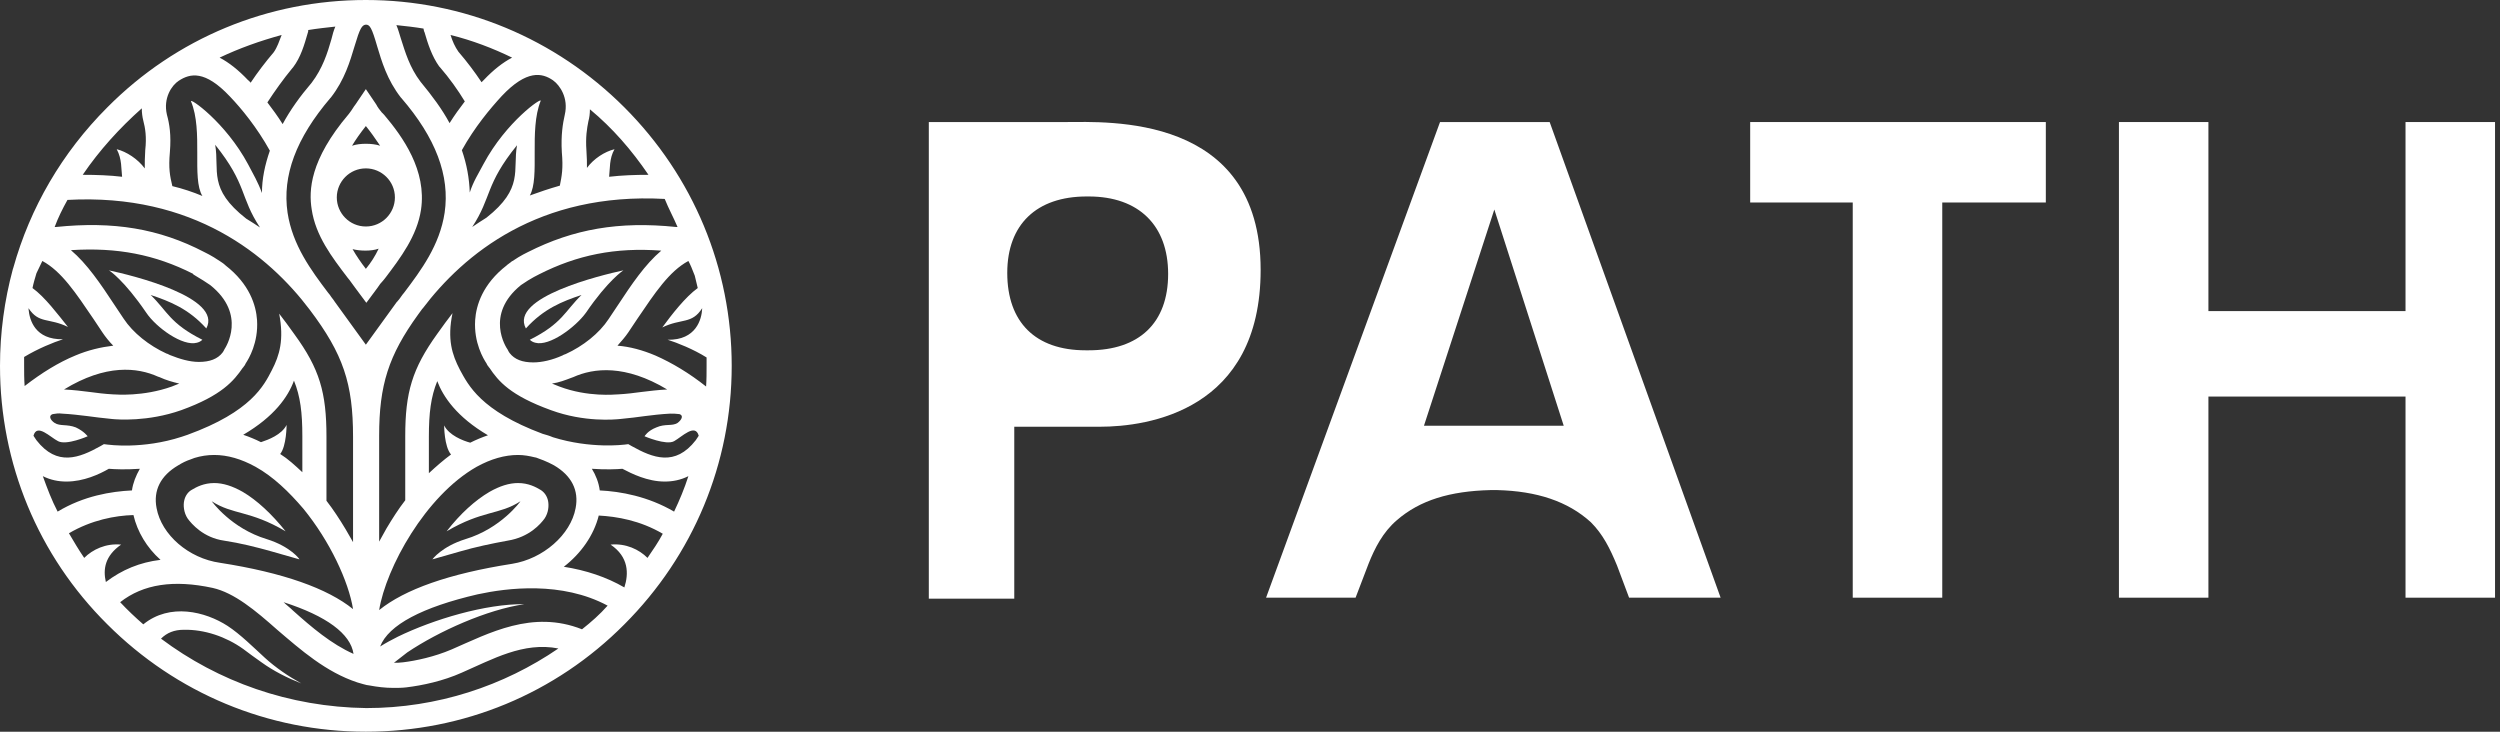
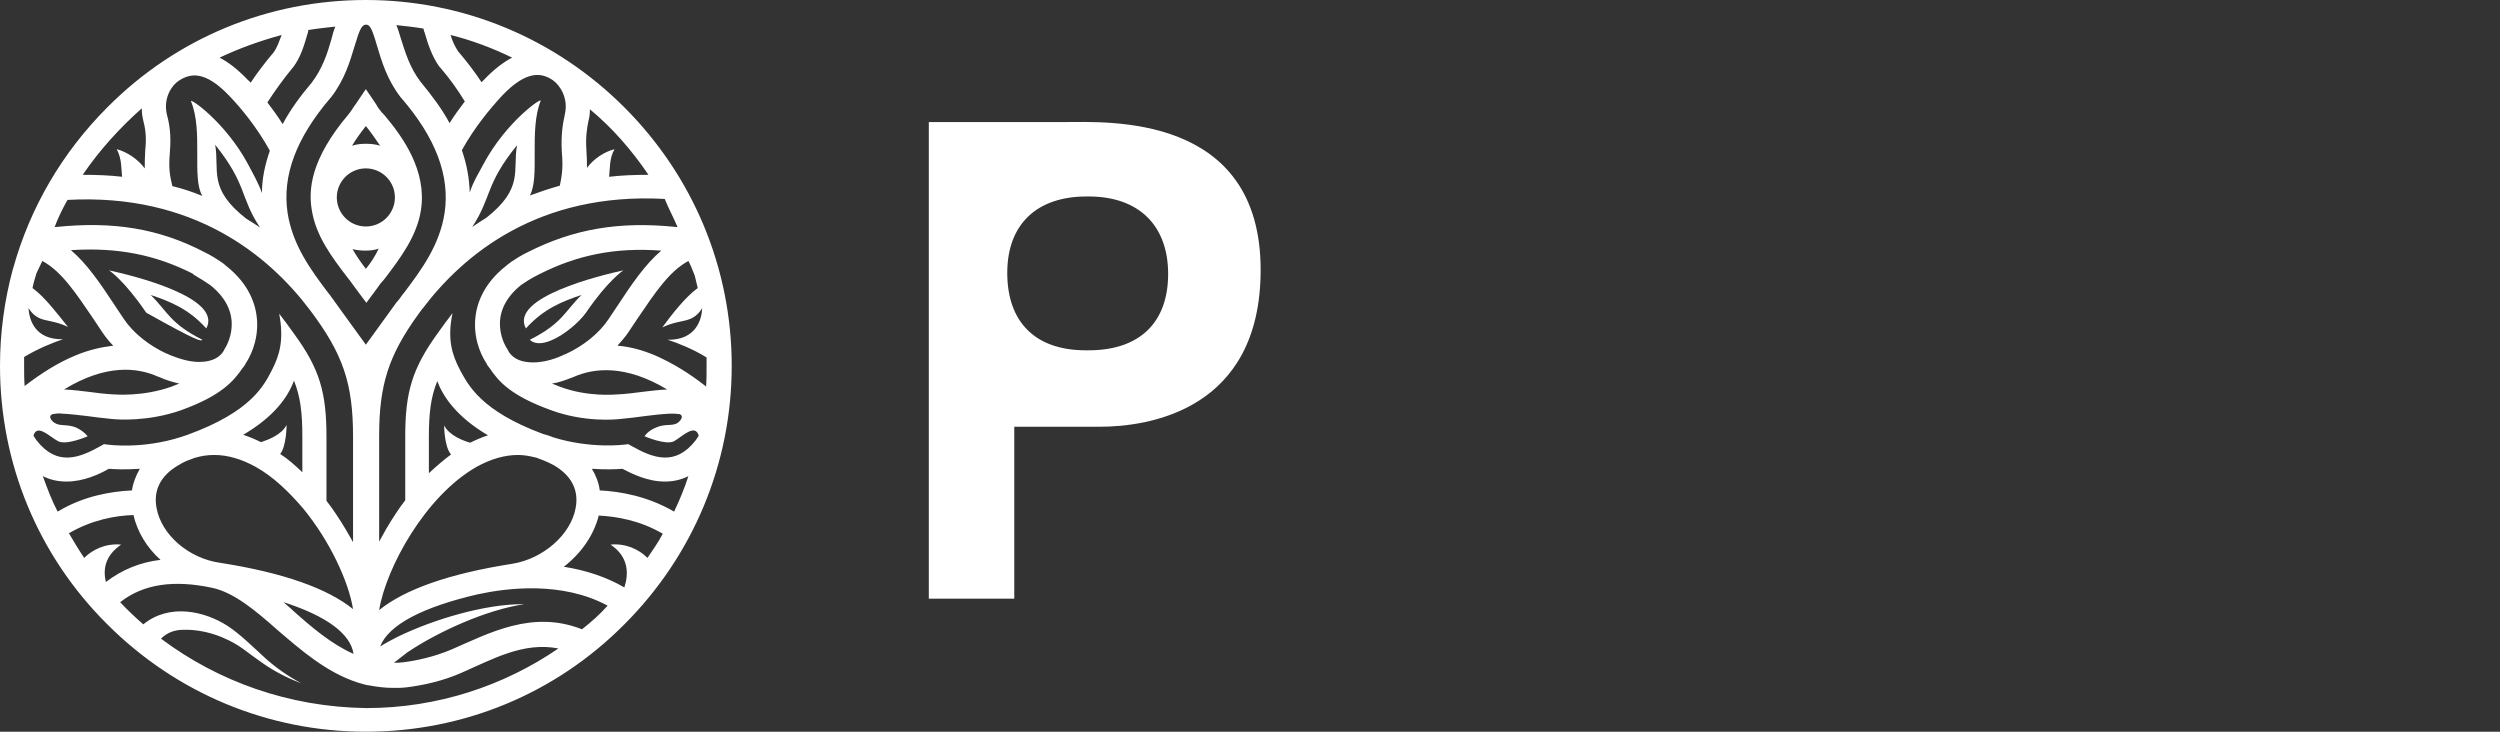
<svg xmlns="http://www.w3.org/2000/svg" width="82" height="24" viewBox="0 0 82 24" fill="none">
  <rect x="0" y="0" width="82" height="24" fill="#333333" stroke="none" />
  <g clip-path="url(#clip0_519_1030)">
    <path d="M20.479 3.521C18.218 1.26 15.198 0 12 0C8.802 0 5.782 1.244 3.521 3.521C2.035 5.007 0.985 6.816 0.436 8.786C0.436 8.802 0.42 8.818 0.42 8.834C0.145 9.852 0 10.918 0 12C0 15.198 1.244 18.218 3.521 20.479C5.782 22.74 8.802 24 12 24C15.198 24 18.218 22.756 20.479 20.479C22.74 18.218 24 15.198 24 12C24 8.802 22.74 5.782 20.479 3.521ZM22.11 16.781C21.254 16.28 20.35 16.118 19.672 16.086C19.639 15.828 19.542 15.585 19.413 15.376C19.865 15.408 20.237 15.392 20.415 15.376C20.721 15.537 21.238 15.795 21.803 15.795C22.062 15.795 22.32 15.747 22.579 15.618C22.45 16.021 22.288 16.409 22.11 16.781ZM21.238 18.299C20.964 18.024 20.528 17.814 20.027 17.863C20.625 18.267 20.625 18.816 20.479 19.268C19.898 18.929 19.219 18.703 18.493 18.59C19.058 18.153 19.478 17.556 19.639 16.91C20.237 16.942 20.996 17.071 21.739 17.507C21.593 17.782 21.416 18.04 21.238 18.299ZM3.973 17.863C3.472 17.814 3.036 18.024 2.762 18.299C2.584 18.04 2.423 17.766 2.261 17.491C3.004 17.055 3.779 16.91 4.377 16.894C4.506 17.443 4.813 17.96 5.265 18.363C4.587 18.444 4.005 18.686 3.472 19.09C3.376 18.67 3.44 18.234 3.973 17.863ZM1.405 15.618C1.664 15.747 1.922 15.795 2.18 15.795C2.746 15.795 3.262 15.553 3.569 15.376C3.763 15.392 4.118 15.408 4.587 15.376C4.458 15.602 4.361 15.844 4.328 16.086C3.65 16.118 2.746 16.264 1.89 16.781C1.696 16.409 1.55 16.021 1.405 15.618ZM2.213 6.557C6.347 6.331 8.818 8.382 10.159 10.159C11.257 11.612 11.58 12.581 11.58 14.326V17.782C11.499 17.637 11.419 17.507 11.338 17.362C11.144 17.039 10.934 16.716 10.708 16.425V14.326C10.708 12.872 10.482 12.097 9.658 10.966C9.448 10.676 9.335 10.514 9.157 10.288C9.319 11.144 9.174 11.645 8.915 12.145C8.657 12.646 8.237 13.502 6.153 14.261C6.089 14.277 6.024 14.31 5.96 14.326C4.668 14.746 3.553 14.584 3.537 14.584L3.408 14.568L3.295 14.633C2.6 15.02 1.873 15.311 1.195 14.439C1.163 14.39 1.131 14.342 1.098 14.293C1.211 13.873 1.647 14.342 1.906 14.471C2.18 14.616 2.875 14.31 2.875 14.31C2.875 14.31 2.762 14.148 2.487 14.019C2.196 13.906 1.97 13.986 1.793 13.873C1.647 13.777 1.583 13.631 1.728 13.583C1.825 13.567 1.922 13.55 2.035 13.567C2.342 13.583 2.584 13.615 2.859 13.647C3.101 13.68 3.359 13.712 3.682 13.744C3.844 13.76 4.845 13.841 5.943 13.454C7.284 12.969 7.672 12.485 7.962 12.065L7.978 12.049C7.995 12.032 7.995 12.016 8.011 12L8.027 11.984L8.059 11.919C8.156 11.774 8.479 11.241 8.431 10.498C8.398 10.014 8.188 9.319 7.397 8.705C7.397 8.705 7.397 8.705 7.381 8.689C7.349 8.657 7.3 8.624 7.252 8.592C7.236 8.576 7.219 8.576 7.203 8.56C6.945 8.382 6.703 8.269 6.703 8.269C5.217 7.494 3.715 7.252 1.841 7.445C1.825 7.445 1.809 7.445 1.793 7.445C1.906 7.139 2.051 6.848 2.213 6.557ZM5.572 4.991C5.62 4.425 5.556 4.054 5.475 3.763C5.346 3.214 5.637 2.794 5.863 2.649C6.234 2.406 6.719 2.293 7.542 3.166C7.914 3.553 8.431 4.183 8.851 4.942C8.689 5.41 8.592 5.863 8.592 6.331C8.463 5.976 8.301 5.701 8.14 5.394C7.397 4.005 6.202 3.182 6.266 3.327C6.67 4.296 6.283 5.847 6.638 6.428C6.331 6.299 5.992 6.186 5.653 6.105C5.572 5.766 5.524 5.524 5.572 4.991ZM22.223 7.445C22.207 7.445 22.191 7.445 22.175 7.445C20.302 7.252 18.816 7.51 17.314 8.269C17.314 8.269 17.071 8.382 16.813 8.56C16.797 8.56 16.781 8.576 16.765 8.592C16.716 8.624 16.684 8.657 16.635 8.689C16.635 8.689 16.635 8.689 16.619 8.705C15.828 9.319 15.618 10.014 15.585 10.498C15.537 11.241 15.86 11.774 15.957 11.919L15.989 11.984L16.005 12C16.021 12.016 16.021 12.032 16.038 12.049L16.054 12.065C16.345 12.501 16.732 12.969 18.073 13.454C19.171 13.857 20.172 13.76 20.334 13.744C20.673 13.712 20.915 13.68 21.157 13.647C21.416 13.615 21.674 13.583 21.981 13.567C22.078 13.567 22.175 13.567 22.288 13.583C22.433 13.631 22.353 13.777 22.223 13.873C22.046 13.986 21.82 13.89 21.529 14.019C21.238 14.132 21.141 14.31 21.141 14.31C21.141 14.31 21.852 14.616 22.11 14.471C22.369 14.326 22.805 13.873 22.918 14.293C22.886 14.342 22.853 14.39 22.821 14.439C22.143 15.311 21.416 15.02 20.721 14.633L20.608 14.568L20.479 14.584C20.463 14.584 19.381 14.729 18.137 14.342C18.024 14.293 17.911 14.261 17.798 14.229C15.763 13.47 15.359 12.63 15.085 12.129C14.826 11.629 14.665 11.128 14.842 10.272C14.665 10.498 14.552 10.659 14.342 10.95C13.518 12.097 13.292 12.872 13.292 14.31V16.409C13.066 16.7 12.872 17.007 12.678 17.33C12.598 17.475 12.517 17.62 12.436 17.766V14.293C12.436 12.63 12.743 11.661 13.712 10.32C13.76 10.256 13.793 10.207 13.841 10.143C13.841 10.143 13.841 10.127 13.857 10.127C15.214 8.334 17.669 6.299 21.803 6.525C21.933 6.848 22.094 7.139 22.223 7.445ZM17.087 9.351C17.41 9.125 17.685 8.996 17.685 8.996C18.929 8.366 20.172 8.108 21.69 8.221C21.157 8.673 20.721 9.319 20.253 10.03C20.156 10.175 20.059 10.32 19.962 10.466C19.655 10.934 19.122 11.354 18.557 11.612C18.525 11.629 18.493 11.629 18.476 11.645C18.46 11.645 18.46 11.661 18.444 11.661C18.121 11.806 17.782 11.887 17.491 11.887C17.136 11.887 16.878 11.79 16.716 11.58C16.7 11.564 16.7 11.548 16.684 11.532L16.651 11.467C16.603 11.402 15.892 10.32 17.087 9.351ZM23.031 10.11V10.127C23.015 10.466 22.837 11.16 21.9 11.144C22.207 11.241 22.74 11.451 23.176 11.725C23.176 11.806 23.176 11.903 23.176 11.984C23.176 12.21 23.176 12.452 23.16 12.678C22.611 12.242 22.046 11.903 21.497 11.661C21.077 11.483 20.657 11.37 20.253 11.338C20.382 11.193 20.511 11.047 20.608 10.902C20.705 10.756 20.802 10.611 20.899 10.466C21.48 9.61 21.949 8.899 22.579 8.56C22.643 8.673 22.708 8.834 22.789 9.044C22.821 9.174 22.853 9.303 22.886 9.448C22.482 9.739 22.03 10.32 21.723 10.74C22.353 10.433 22.692 10.643 23.031 10.11ZM18.751 12.388C18.767 12.388 18.783 12.371 18.799 12.371C19.478 12.065 20.511 11.951 21.884 12.775C21.561 12.791 21.319 12.824 21.044 12.856C20.802 12.888 20.56 12.921 20.253 12.937H20.237C20.188 12.937 19.284 13.034 18.347 12.678C18.267 12.646 18.186 12.614 18.105 12.581C18.331 12.549 18.541 12.468 18.751 12.388ZM15.424 14.52C15.182 14.455 14.729 14.277 14.568 13.954C14.568 13.954 14.568 14.649 14.794 14.907C14.552 15.085 14.31 15.295 14.067 15.521V14.326C14.067 13.55 14.132 13.018 14.342 12.501C14.536 13.018 14.988 13.68 16.005 14.277C15.812 14.342 15.618 14.423 15.424 14.52ZM7.058 4.748C8.108 6.057 7.865 6.46 8.528 7.462C8.382 7.365 8.237 7.268 8.075 7.171C6.816 6.186 7.203 5.604 7.058 4.748ZM15.957 7.139C15.795 7.236 15.634 7.349 15.489 7.445C16.135 6.46 15.909 6.057 16.958 4.764C16.813 5.588 17.184 6.17 15.957 7.139ZM14.584 6.977C14.423 8.043 13.809 8.867 13.26 9.594L13.195 9.674C13.147 9.739 13.098 9.82 13.034 9.884C13.034 9.884 13.034 9.9 13.018 9.9L12 11.306L10.982 9.9C10.934 9.82 10.869 9.755 10.821 9.674L10.756 9.594C10.207 8.867 9.594 8.043 9.432 6.977C9.254 5.766 9.707 4.538 10.837 3.214L10.853 3.198C11.306 2.616 11.483 2.003 11.629 1.518C11.806 0.921 11.871 0.824 12 0.808C12.129 0.808 12.194 0.904 12.371 1.518C12.517 2.003 12.694 2.616 13.147 3.198L13.163 3.214C14.293 4.522 14.762 5.766 14.584 6.977ZM18.525 3.763C18.46 4.054 18.396 4.425 18.428 4.991C18.476 5.524 18.428 5.766 18.363 6.089C18.024 6.186 17.685 6.299 17.378 6.412C17.717 5.814 17.346 4.28 17.733 3.311C17.798 3.166 16.603 3.989 15.86 5.378C15.698 5.685 15.521 5.96 15.408 6.315C15.392 5.847 15.311 5.394 15.149 4.926C15.569 4.167 16.086 3.553 16.458 3.149C17.281 2.277 17.782 2.39 18.137 2.633C18.363 2.794 18.654 3.214 18.525 3.763ZM15.876 2.616C15.844 2.649 15.828 2.665 15.795 2.697C15.569 2.358 15.327 2.035 15.036 1.696C14.923 1.534 14.842 1.357 14.778 1.147C15.489 1.324 16.167 1.583 16.797 1.89C16.49 2.051 16.183 2.293 15.876 2.616ZM13.922 1.05C14.035 1.437 14.164 1.841 14.406 2.18L14.423 2.196C14.746 2.568 15.02 2.956 15.246 3.327C15.085 3.537 14.907 3.779 14.746 4.038C14.503 3.585 14.18 3.149 13.793 2.681C13.437 2.213 13.292 1.712 13.147 1.26C13.098 1.114 13.066 0.969 13.001 0.824C13.308 0.856 13.599 0.888 13.89 0.937C13.906 1.001 13.906 1.034 13.922 1.05ZM10.869 1.292C10.74 1.744 10.579 2.245 10.223 2.713C9.836 3.166 9.513 3.618 9.271 4.07C9.109 3.812 8.931 3.569 8.77 3.359C9.012 2.988 9.287 2.6 9.594 2.229L9.61 2.213C9.868 1.873 9.981 1.47 10.094 1.082C10.11 1.05 10.11 1.018 10.11 0.985C10.401 0.937 10.708 0.904 10.999 0.872C10.95 0.985 10.902 1.147 10.869 1.292ZM8.98 1.712C8.705 2.035 8.447 2.374 8.221 2.713C8.188 2.681 8.172 2.649 8.14 2.633C7.817 2.293 7.51 2.051 7.203 1.89C7.849 1.583 8.528 1.341 9.238 1.147C9.157 1.357 9.093 1.55 8.98 1.712ZM5.136 16.668C5.023 16.086 5.265 15.602 5.847 15.262C5.976 15.182 6.105 15.117 6.25 15.069C6.299 15.053 6.331 15.036 6.38 15.02C6.59 14.956 6.799 14.923 7.026 14.923C7.462 14.923 7.914 15.053 8.382 15.311C8.964 15.634 9.48 16.135 9.949 16.684C10.821 17.75 11.435 19.074 11.58 19.979C10.74 19.3 9.287 18.783 7.219 18.46C6.186 18.315 5.297 17.54 5.136 16.668ZM9.642 12.485C9.852 13.001 9.917 13.534 9.917 14.31V15.489C9.674 15.262 9.448 15.053 9.19 14.891C9.4 14.633 9.4 13.938 9.4 13.938C9.238 14.261 8.802 14.423 8.56 14.503C8.366 14.406 8.172 14.326 7.978 14.261C8.996 13.664 9.448 13.018 9.642 12.485ZM6.896 9.351C8.108 10.32 7.397 11.402 7.365 11.451L7.332 11.515C7.316 11.532 7.316 11.548 7.3 11.564C7.139 11.774 6.88 11.871 6.525 11.871C6.218 11.871 5.895 11.774 5.572 11.645C5.556 11.645 5.556 11.629 5.54 11.629C5.507 11.612 5.475 11.596 5.459 11.596C4.894 11.338 4.361 10.918 4.054 10.45C3.957 10.304 3.86 10.159 3.763 10.014C3.295 9.303 2.859 8.657 2.326 8.205C3.844 8.108 5.087 8.35 6.331 8.98C6.299 8.996 6.573 9.125 6.896 9.351ZM5.184 12.355C5.201 12.355 5.217 12.371 5.233 12.371C5.443 12.468 5.669 12.533 5.879 12.581C5.798 12.614 5.717 12.646 5.637 12.678C4.684 13.018 3.795 12.937 3.747 12.937H3.731C3.424 12.921 3.182 12.888 2.939 12.856C2.681 12.824 2.423 12.791 2.1 12.775C3.472 11.935 4.506 12.049 5.184 12.355ZM1.389 8.56C2.019 8.899 2.487 9.61 3.069 10.466C3.166 10.611 3.262 10.756 3.359 10.902C3.456 11.047 3.585 11.209 3.715 11.338C3.311 11.386 2.891 11.483 2.471 11.661C1.922 11.887 1.373 12.226 0.808 12.662C0.791 12.436 0.791 12.21 0.791 11.984C0.791 11.887 0.791 11.806 0.791 11.709C1.244 11.435 1.76 11.225 2.067 11.128C1.147 11.144 0.969 10.498 0.937 10.143C0.937 10.127 0.937 10.11 0.937 10.11C1.276 10.627 1.599 10.417 2.229 10.724C1.906 10.32 1.47 9.739 1.066 9.448C1.098 9.287 1.147 9.125 1.195 8.964C1.276 8.802 1.341 8.657 1.389 8.56ZM11.596 21.448C10.869 21.125 10.223 20.576 9.61 20.027C9.513 19.93 9.4 19.849 9.303 19.752C10.708 20.205 11.499 20.786 11.596 21.448ZM15.634 15.311C16.102 15.053 16.555 14.923 16.991 14.923C17.184 14.923 17.362 14.956 17.556 15.004H17.572C17.653 15.036 17.75 15.069 17.83 15.101C17.944 15.149 18.056 15.198 18.17 15.262C18.751 15.602 18.993 16.086 18.88 16.668C18.719 17.54 17.814 18.331 16.797 18.493C14.729 18.816 13.276 19.332 12.436 20.011C12.662 18.622 13.954 16.264 15.634 15.311ZM21.27 5.734C20.818 5.734 20.398 5.75 19.979 5.798C20.011 5.54 19.979 5.201 20.156 4.894C19.833 4.974 19.478 5.201 19.252 5.507C19.252 5.346 19.252 5.168 19.235 4.942C19.203 4.49 19.252 4.215 19.3 3.973C19.332 3.86 19.349 3.731 19.349 3.585C20.091 4.199 20.721 4.926 21.27 5.734ZM4.651 3.553C4.651 3.699 4.668 3.828 4.7 3.957C4.764 4.199 4.813 4.49 4.764 4.926C4.748 5.168 4.748 5.346 4.748 5.524C4.522 5.217 4.151 4.974 3.828 4.894C4.005 5.217 3.973 5.556 4.005 5.798C3.602 5.75 3.166 5.734 2.713 5.734C3.262 4.926 3.925 4.199 4.651 3.553ZM5.281 20.948C5.475 20.754 5.717 20.657 6.024 20.657C6.703 20.641 7.413 20.883 7.978 21.287C8.172 21.432 8.366 21.577 8.576 21.723C8.98 22.014 9.432 22.24 9.884 22.417C9.448 22.175 9.044 21.9 8.689 21.577C8.318 21.238 7.882 20.802 7.462 20.528C6.735 20.059 5.572 19.768 4.7 20.479C4.441 20.253 4.183 20.011 3.941 19.752C4.7 19.155 5.701 19.009 6.977 19.284C7.688 19.445 8.382 20.027 9.093 20.657C9.868 21.319 10.692 22.046 11.725 22.385C11.79 22.401 12.032 22.482 12.113 22.482C12.371 22.53 12.63 22.563 12.904 22.563C13.05 22.563 13.179 22.563 13.324 22.546C13.857 22.482 14.536 22.337 15.149 22.062C16.151 21.626 17.168 21.044 18.315 21.27C16.522 22.498 14.342 23.225 12.016 23.225C9.48 23.192 7.155 22.353 5.281 20.948ZM19.09 20.641C17.459 19.995 16.038 20.77 14.81 21.303C14.245 21.545 13.631 21.674 13.227 21.723C13.114 21.739 13.018 21.739 12.921 21.739C13.066 21.626 13.211 21.513 13.357 21.4C14.39 20.705 15.973 19.995 17.201 19.817C15.925 19.801 14.213 20.318 13.05 20.883C12.856 20.98 12.646 21.093 12.468 21.206C12.743 20.495 13.857 19.914 15.666 19.494C16.635 19.284 18.428 19.058 19.93 19.865C19.672 20.156 19.397 20.398 19.09 20.641Z" fill="white" />
-     <path d="M17.863 17.006C17.992 16.813 18.008 16.587 17.976 16.425C17.944 16.28 17.863 16.151 17.734 16.07C17.572 15.973 17.33 15.844 16.991 15.844C16.7 15.844 16.393 15.941 16.054 16.134C15.586 16.409 15.101 16.845 14.649 17.427C15.828 16.732 16.377 16.893 17.072 16.441C17.072 16.441 16.442 17.33 15.263 17.685C14.488 17.927 14.181 18.347 14.181 18.347L15.085 18.089C15.586 17.943 16.119 17.83 16.652 17.733C17.362 17.62 17.734 17.184 17.863 17.006Z" fill="white" />
-     <path d="M8.754 17.685C7.575 17.33 6.945 16.441 6.945 16.441C7.64 16.893 8.189 16.732 9.368 17.427C8.916 16.861 8.431 16.409 7.963 16.134C7.623 15.941 7.317 15.844 7.026 15.844C6.687 15.844 6.444 15.973 6.283 16.07C6.17 16.134 6.073 16.264 6.041 16.425C6.008 16.57 6.025 16.813 6.154 17.006C6.283 17.184 6.671 17.637 7.349 17.733C7.882 17.814 8.399 17.943 8.916 18.089L9.82 18.347C9.836 18.347 9.529 17.927 8.754 17.685Z" fill="white" />
    <path d="M19.074 9.675C18.525 10.208 18.444 10.611 17.378 11.144C17.427 11.193 17.491 11.225 17.556 11.241C18.024 11.371 18.881 10.725 19.22 10.256C19.946 9.19 20.447 8.867 20.447 8.867C19.704 9.029 16.7 9.755 17.249 10.773C17.831 10.127 18.444 9.885 19.074 9.675Z" fill="white" />
-     <path d="M4.797 10.256C5.12 10.741 5.992 11.371 6.46 11.241C6.525 11.225 6.59 11.193 6.638 11.144C5.572 10.611 5.491 10.208 4.942 9.675C5.572 9.885 6.186 10.127 6.767 10.773C7.316 9.755 4.328 9.029 3.569 8.867C3.585 8.867 4.07 9.19 4.797 10.256Z" fill="white" />
+     <path d="M4.797 10.256C6.525 11.225 6.59 11.193 6.638 11.144C5.572 10.611 5.491 10.208 4.942 9.675C5.572 9.885 6.186 10.127 6.767 10.773C7.316 9.755 4.328 9.029 3.569 8.867C3.585 8.867 4.07 9.19 4.797 10.256Z" fill="white" />
    <path d="M12.517 3.682C12.452 3.601 12.387 3.52 12.339 3.424L12 2.923L11.661 3.424C11.596 3.504 11.547 3.601 11.483 3.682L11.434 3.747C10.159 5.249 10.126 6.25 10.223 6.864C10.352 7.736 10.885 8.43 11.402 9.109L11.467 9.189C11.531 9.27 11.58 9.351 11.644 9.432L12.016 9.932L12.387 9.432C12.436 9.351 12.5 9.27 12.565 9.205L12.63 9.125C13.146 8.446 13.679 7.736 13.809 6.88C14.002 5.588 13.211 4.489 12.597 3.763L12.517 3.682ZM11.047 6.476C11.047 5.959 11.467 5.523 12 5.523C12.517 5.523 12.953 5.943 12.953 6.476C12.953 6.993 12.533 7.429 12 7.429C11.467 7.429 11.047 6.993 11.047 6.476ZM12 4.134C12.145 4.312 12.307 4.538 12.468 4.78C12.323 4.732 12.161 4.716 12 4.716C11.838 4.716 11.693 4.732 11.547 4.78C11.661 4.586 11.822 4.36 12 4.134ZM12 8.818C11.838 8.608 11.693 8.398 11.564 8.172C11.693 8.204 11.838 8.22 11.984 8.22C12.129 8.22 12.29 8.204 12.42 8.156C12.307 8.398 12.161 8.624 12 8.818Z" fill="white" />
    <path d="M30.465 4.003H34.95C36.303 4.003 41.349 3.706 41.349 8.852C41.349 13.469 37.655 13.997 36.072 13.997H33.268V19.637H30.465V4.003ZM35.61 11.49H35.709C37.358 11.49 38.315 10.6 38.315 8.984C38.315 7.4 37.358 6.444 35.709 6.444H35.643C33.994 6.444 33.038 7.367 33.038 8.951C33.038 10.567 33.961 11.49 35.61 11.49Z" fill="white" />
-     <path d="M47.233 4.003H50.829L56.436 19.604H53.434L53.038 18.548C52.807 17.988 52.577 17.526 52.181 17.13C51.422 16.438 50.4 16.108 49.113 16.075H48.883C47.563 16.108 46.574 16.404 45.815 17.064C45.353 17.46 45.09 17.988 44.892 18.482L44.463 19.604H41.527L47.233 4.003ZM51.29 13.964L49.014 6.872L46.706 13.964H51.29Z" fill="white" />
-     <path d="M60.77 6.642H57.406V4.003H67.103V6.642H63.706V19.604H60.77V6.642Z" fill="white" />
-     <path d="M69.501 4.003H72.436V10.204H78.901V4.003H81.837V19.604H78.901V13.007H72.436V19.604H69.501V4.003Z" fill="white" />
  </g>
  <defs>
    <clipPath id="clip0_519_1030">
      <rect width="82" height="24" fill="white" />
    </clipPath>
  </defs>
</svg>